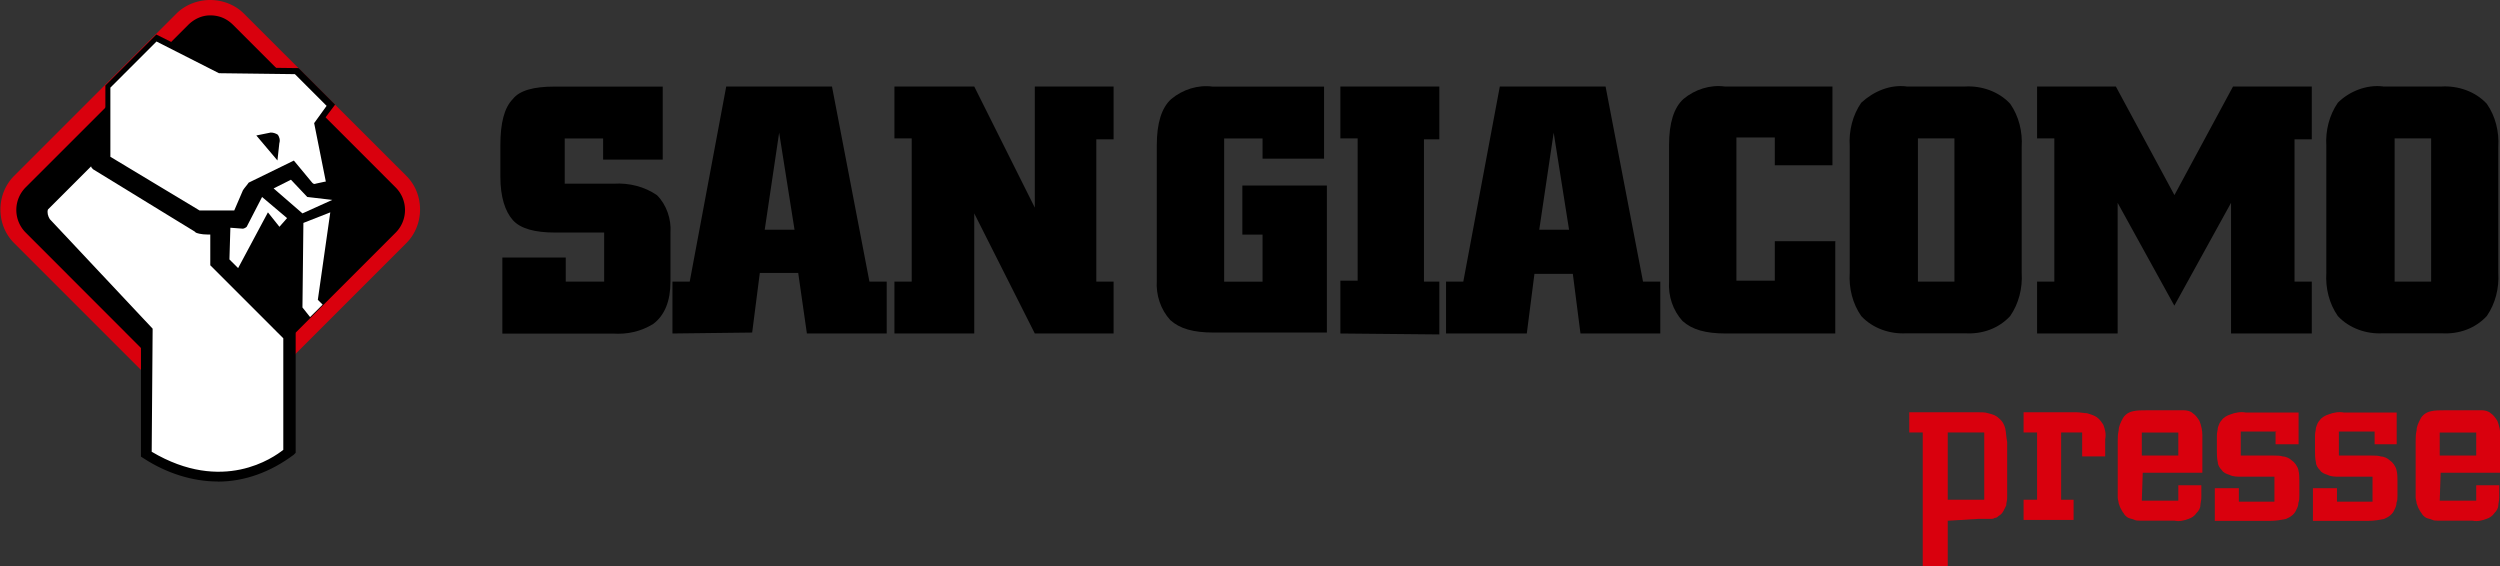
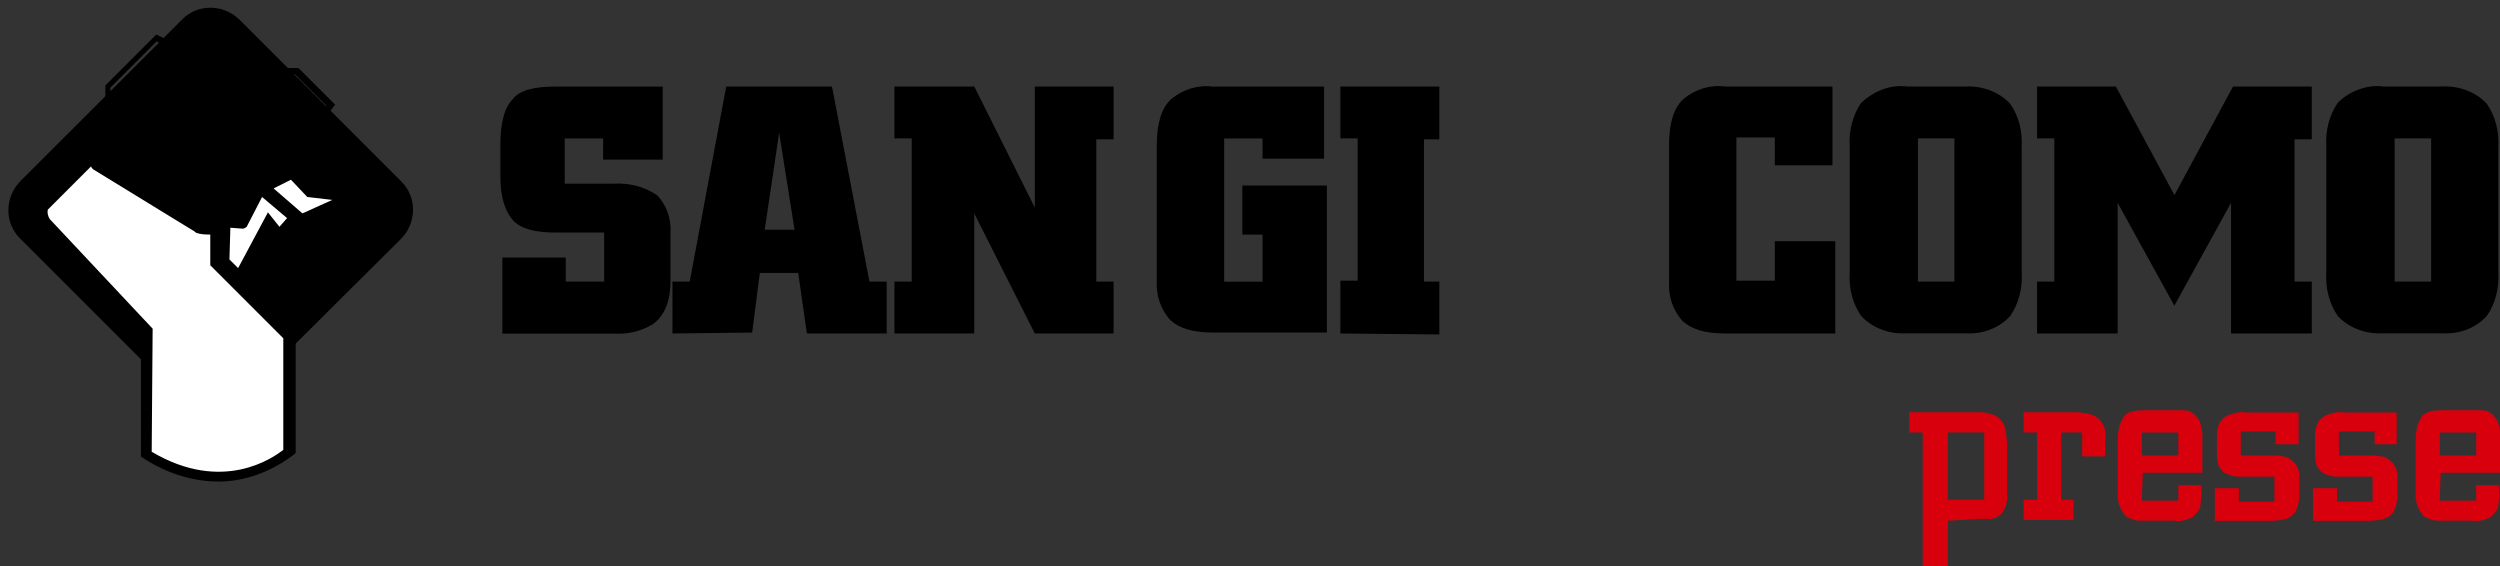
<svg xmlns="http://www.w3.org/2000/svg" id="LOGO_SGP" viewBox="0 0 265 60">
  <rect x="0" y="0" width="265" height="60" fill="#333333" stroke="none" />
  <defs>
    <style>.cls-1{fill:#fff}.cls-2{fill:#d9000d}</style>
  </defs>
  <path id="Tracciato_1" d="M22.28 43.7c-1.12 0-2.24-.41-2.95-1.22L2.11 25.26c-1.63-1.63-1.63-4.28 0-6.01L19.33 2.04c1.63-1.63 4.28-1.63 6.01 0l17.22 17.22c1.63 1.63 1.63 4.28 0 6.01L25.34 42.38c-.81.81-1.94 1.32-3.06 1.32" />
-   <path id="Tracciato_2" class="cls-2" d="M22.28 1.63c.92 0 1.73.31 2.44 1.02l17.22 17.22a3.392 3.392 0 0 1 0 4.79L24.72 41.88a3.392 3.392 0 0 1-4.79 0L2.72 24.65a3.392 3.392 0 0 1 0-4.79L19.94 2.65c.61-.61 1.43-1.02 2.34-1.02m0-1.63c-1.32 0-2.65.51-3.57 1.43L1.5 18.64c-1.94 1.94-1.94 5.2 0 7.13l17.22 17.22c1.94 1.94 5.2 1.94 7.13 0l17.22-17.22c1.94-1.94 1.94-5.2 0-7.13L25.84 1.43C24.92.51 23.6 0 22.27 0" />
-   <path id="Tracciato_3" class="cls-1" d="m34.2 32.29-.51-.51 1.32-9.27-2.85 1.12-.1 8.96.81 1.02" />
  <path id="Tracciato_4" class="cls-1" d="M15.56 35.04v13.14c8.76 5.4 15.08-.31 15.08-.31V35.65l-7.74-7.74v-3.67c-.61.1-1.32.1-1.94 0l-10.8-6.72c-.41-.41-.1-1.22-.1-1.22l-5.6 5.6c-.2.51-.1 1.22.31 1.63l10.8 11.51Z" />
  <path id="Tracciato_5" d="M23.09 51.04c-2.75 0-5.5-.92-7.84-2.44l-.31-.2V35.16L4.35 23.85c-.51-.61-.71-1.43-.41-2.24v-.1l5.7-5.7.92.61c-.1.2-.1.41 0 .61l10.7 6.52c.51.1 1.02.1 1.63 0l.71-.2v4.18l7.74 7.74V48l-.2.2c-2.44 1.83-5.2 2.85-8.05 2.85m-7.02-3.17c7.54 4.48 12.94.61 13.96-.2V35.86l-7.74-7.74v-3.26c-.51 0-1.02 0-1.53-.2l-.1-.1-10.8-6.62c-.1-.1-.2-.2-.2-.31l-4.58 4.58c-.1.31 0 .71.2 1.02l10.9 11.61-.1 13.04Z" />
-   <path id="Tracciato_6" class="cls-1" d="m11.48 16.81 9.68 5.7h3.97l1.02-2.24c.2-.31.51-.71.51-.71l4.48-2.14 1.83 2.14c.2.2.41.31.61.2l.92-.2c.31-.1.31-.2.31-.41l-1.12-6.01 1.43-1.94-3.67-3.67-8.15-.1-6.72-3.36-5.09 5.09v7.64Z" />
  <path id="Tracciato_7" d="M25.23 22.92h-4.28l-9.78-5.81V9.06l5.4-5.4 6.93 3.46 8.15.1 3.87 3.87-1.53 2.04 1.22 6.01v.2c-.1.2-.2.41-.51.41l-1.02.2c-.31.1-.71-.1-.92-.31l-1.73-2.04-4.28 2.04c-.1.1-.31.41-.51.71l-1.02 2.55Zm-4.07-.61h3.67l.92-2.14c.2-.31.41-.51.61-.81l4.79-2.34 1.94 2.34c.1.1.2.2.41.1l.92-.2h.1v-.1l-1.22-6.11 1.32-1.83-3.36-3.36-8.05-.1-6.62-3.36-4.89 4.89v7.33l9.47 5.7Z" />
  <path id="Tracciato_8" d="m27.68 14.57 1.53 1.83.1-1.22c.1-.92-.61-.81-.61-.81l-1.02.2Z" />
  <path id="Tracciato_9" d="m29.41 17.01-2.24-2.65 1.53-.31c.31 0 .51.1.71.2.2.2.31.61.2.92l-.2 1.83Zm-1.22-2.24.81 1.02.1-.61v-.41c-.1-.1-.2-.1-.2-.1l-.71.1Z" />
  <path id="Tracciato_10" class="cls-1" d="m25.23 28.93 3.16-5.91 1.12 1.43 1.22-1.43-3.06-2.65-1.73 3.46c-.1.1-.2.1-.31.1l-1.53-.1-.1 3.67 1.22 1.43Z" />
  <path id="Tracciato_11" d="m25.34 29.34-1.53-1.63.1-4.07 1.83.1h.1l1.83-3.67 3.57 3.06-1.63 1.94-1.12-1.43-3.16 5.7Zm-1.02-1.84.92.92 3.16-5.91 1.22 1.53.81-.92-2.65-2.24-1.63 3.16c-.1.1-.31.2-.41.2l-1.32-.1-.1 3.36Z" />
  <path id="Tracciato_12" class="cls-1" d="m28.49 19.86 3.46 3.06 4.18-1.94-3.46-.41-1.83-1.94-2.34 1.22Z" />
  <path id="Tracciato_13" d="m31.96 23.23-3.87-3.46 2.85-1.43 1.94 2.04 4.38.51-5.3 2.34ZM29 19.97l3.06 2.65 3.16-1.43-2.65-.31-1.73-1.83-1.83.92Z" />
  <path id="Tracciato_14" d="M53.25 35.35V27.3h6.72v2.55h4.07v-5.2h-5.2c-2.14 0-3.67-.41-4.48-1.32s-1.32-2.44-1.32-4.58v-3.36c0-2.34.41-3.97 1.32-4.89.71-.92 2.24-1.32 4.38-1.32h11.51v7.74h-6.32v-2.24h-4.07v4.79h5.2c1.63-.1 3.26.31 4.58 1.22 1.02 1.02 1.53 2.55 1.43 3.97v5.2c0 2.04-.61 3.57-1.83 4.48-1.32.81-2.75 1.12-4.28 1.02H53.25Z" />
  <path id="Tracciato_15" d="M71.28 35.35v-5.5h1.83l3.87-20.68h11.21l3.97 20.68h1.83v5.5h-8.46l-.92-6.42h-4.07l-.81 6.32-8.46.1Zm9.78-11h3.16l-1.63-10.29-1.53 10.29Z" />
  <path id="Tracciato_16" d="M94.81 35.35v-5.5h1.83V14.67h-1.83v-5.5h8.46l6.42 12.84V9.17h8.35v5.6h-1.83v15.08h1.83v5.5h-8.35l-6.42-12.73v12.73h-8.46Z" />
  <path id="Tracciato_17" d="M140.65 19.56v15.69h-12.02c-2.14 0-3.57-.41-4.58-1.32-1.02-1.12-1.53-2.65-1.43-4.18V15.39c0-2.34.51-3.97 1.53-4.89 1.22-1.02 2.85-1.53 4.38-1.32h11.82v7.64h-6.52v-2.14h-4.07v15.18h4.07v-4.99h-2.14v-5.2h8.96v-.1Z" />
  <path id="Tracciato_18" d="M142.08 35.35v-5.6h1.83V14.67h-1.83v-5.5h10.49v5.6h-1.63v15.08h1.63v5.6l-10.49-.1Z" />
-   <path id="Tracciato_19" d="M153.28 35.35v-5.5h1.83l3.87-20.68h11.21l3.97 20.68h1.83v5.5h-8.46l-.81-6.32h-4.07l-.81 6.32h-8.56Zm9.88-11h3.16l-1.63-10.29-1.53 10.29Z" />
  <path id="Tracciato_20" d="M194.54 25.67v9.68h-11.61c-2.14 0-3.57-.41-4.58-1.32-1.02-1.12-1.53-2.65-1.43-4.18V15.38c0-2.34.51-3.97 1.53-4.89 1.22-1.02 2.85-1.53 4.38-1.32h11.41v8.35h-6.11v-2.95h-4.07v15.18h4.07v-4.18h6.42v.1Z" />
  <path id="Tracciato_21" d="M202.08 9.17h6.21c1.73-.1 3.57.51 4.79 1.83.92 1.32 1.32 2.95 1.22 4.58v13.34c.1 1.63-.31 3.26-1.22 4.58-1.22 1.32-2.95 1.94-4.79 1.83h-6.21c-1.73.1-3.57-.51-4.79-1.83-.92-1.32-1.32-2.95-1.22-4.58V15.47c-.1-1.63.31-3.26 1.22-4.58 1.32-1.22 3.06-1.94 4.79-1.73m5.09 5.51h-3.87v15.18h3.87V14.67Z" />
  <path id="Tracciato_22" d="M215.93 35.35v-5.5h1.83V14.67h-1.83v-5.5h8.35l6.21 11.51 6.21-11.51h8.35v5.6h-1.83v15.08h1.83v5.5h-8.56V21.5l-6.01 10.9-6.01-10.9v13.85h-8.56Z" />
  <path id="Tracciato_23" d="M252.6 9.17h6.21c1.73-.1 3.57.51 4.79 1.83.92 1.32 1.32 2.95 1.22 4.58v13.34c.1 1.63-.31 3.26-1.22 4.58-1.22 1.32-2.95 1.94-4.79 1.83h-6.21c-1.73.1-3.57-.51-4.79-1.83-.92-1.32-1.32-2.95-1.22-4.58V15.47c-.1-1.63.31-3.26 1.22-4.58 1.22-1.22 3.06-1.94 4.79-1.73m5.1 5.51h-3.87v15.18h3.87V14.67Z" />
  <path id="Tracciato_24" class="cls-2" d="M206.46 55.21V60h-2.65V45.84h-1.43V43.7h7.33c.41 0 .71 0 1.02.1.41.1.81.2 1.12.51.41.31.61.71.71 1.12.1.51.1.92.2 1.43v5.91c0 .31-.1.51-.1.81-.1.2-.2.41-.31.61-.1.2-.31.41-.51.51-.1.1-.2.2-.41.2-.1.1-.31.1-.41.1h-1.32l-3.26.2Zm0-2.24h3.87v-7.13h-3.87v7.13Z" />
  <path id="Tracciato_25" class="cls-2" d="M220.72 45.84h-2.24v7.13h1.32v2.14h-5.3v-2.14h1.43v-7.13h-1.43V43.7h5.6c.41 0 .81.1 1.12.1.31.1.71.2 1.02.41s.51.51.71.81c.2.51.31 1.02.2 1.53v1.83h-2.44v-2.55Z" />
  <path id="Tracciato_26" class="cls-2" d="M227.03 53.07h3.87v-1.63h2.44v1.32c0 .31-.1.61-.1.81 0 .31-.2.61-.41.81-.2.31-.51.51-.81.61-.51.2-1.02.31-1.53.2h-3.67c-.2 0-.41 0-.61-.1s-.41-.1-.61-.2-.41-.31-.51-.51c-.1-.1-.2-.31-.31-.51s-.1-.31-.2-.51c0-.2-.1-.41-.1-.61v-5.91c0-.41 0-.81.1-1.22 0-.41.2-.81.41-1.22s.61-.71 1.12-.81c.41-.1.92-.1 1.43-.1h3.97c.31 0 .71.1.92.31.31.2.51.51.71.81.2.51.31 1.02.31 1.53v3.97h-6.32l-.1 2.95Zm0-4.78h3.87v-2.44h-3.87v2.44Z" />
  <path id="Tracciato_27" class="cls-2" d="M241.29 45.74h-3.77v2.55h3.46c.41 0 .71 0 1.02.1.31 0 .71.2.92.41.31.2.61.61.71 1.02.1.41.1.81.1 1.12v1.63c0 .2 0 .51-.1.71 0 .31-.1.51-.2.71-.2.51-.61.81-1.12 1.02-.51.1-1.02.2-1.63.2h-5.91v-3.46h2.55v1.43h3.77v-2.65h-3.46c-.51 0-.92 0-1.32-.2-.31-.1-.61-.2-.81-.51-.2-.2-.41-.51-.41-.81-.1-.41-.1-.81-.1-1.22v-1.63c0-.31.1-.61.1-.81.1-.31.2-.61.41-.81.2-.31.61-.51.92-.61.51-.2 1.12-.31 1.63-.2h5.6v3.36h-2.44v-1.32h.1Z" />
  <path id="Tracciato_28" class="cls-2" d="M251.69 45.74h-3.77v2.55h3.46c.41 0 .71 0 1.02.1.31 0 .71.2.92.41.31.2.61.61.71 1.02.1.41.1.81.1 1.12v1.63c0 .2 0 .51-.1.71 0 .31-.1.51-.2.71-.2.51-.61.81-1.12 1.02-.51.1-1.02.2-1.63.2h-5.91v-3.46h2.55v1.43h3.77v-2.65h-3.46c-.51 0-.92 0-1.32-.2-.31-.1-.61-.2-.81-.51-.2-.2-.41-.51-.41-.81-.1-.41-.1-.81-.1-1.22v-1.63c0-.31.1-.61.1-.81.1-.31.2-.61.41-.81.2-.31.61-.51.92-.61.51-.2 1.12-.31 1.63-.2h5.6v3.36h-2.34v-1.32Z" />
  <path id="Tracciato_29" class="cls-2" d="M258.61 53.07h3.87v-1.63h2.44v1.32c0 .31-.1.61-.1.81 0 .31-.2.61-.41.81-.2.31-.51.51-.81.61-.51.2-1.02.31-1.53.2h-3.67c-.2 0-.41 0-.61-.1s-.41-.1-.61-.2-.41-.31-.51-.51c-.1-.1-.2-.31-.31-.51s-.1-.31-.2-.51c0-.2-.1-.41-.1-.61v-5.91c0-.41 0-.81.1-1.22 0-.41.2-.81.41-1.22s.61-.71 1.12-.81c.41-.1.92-.1 1.43-.1h3.97c.31 0 .71.1.92.31.31.2.51.51.71.81.2.51.31 1.02.31 1.53v3.97h-6.32l-.1 2.95Zm0-4.78h3.87v-2.44h-3.87v2.44Z" />
</svg>